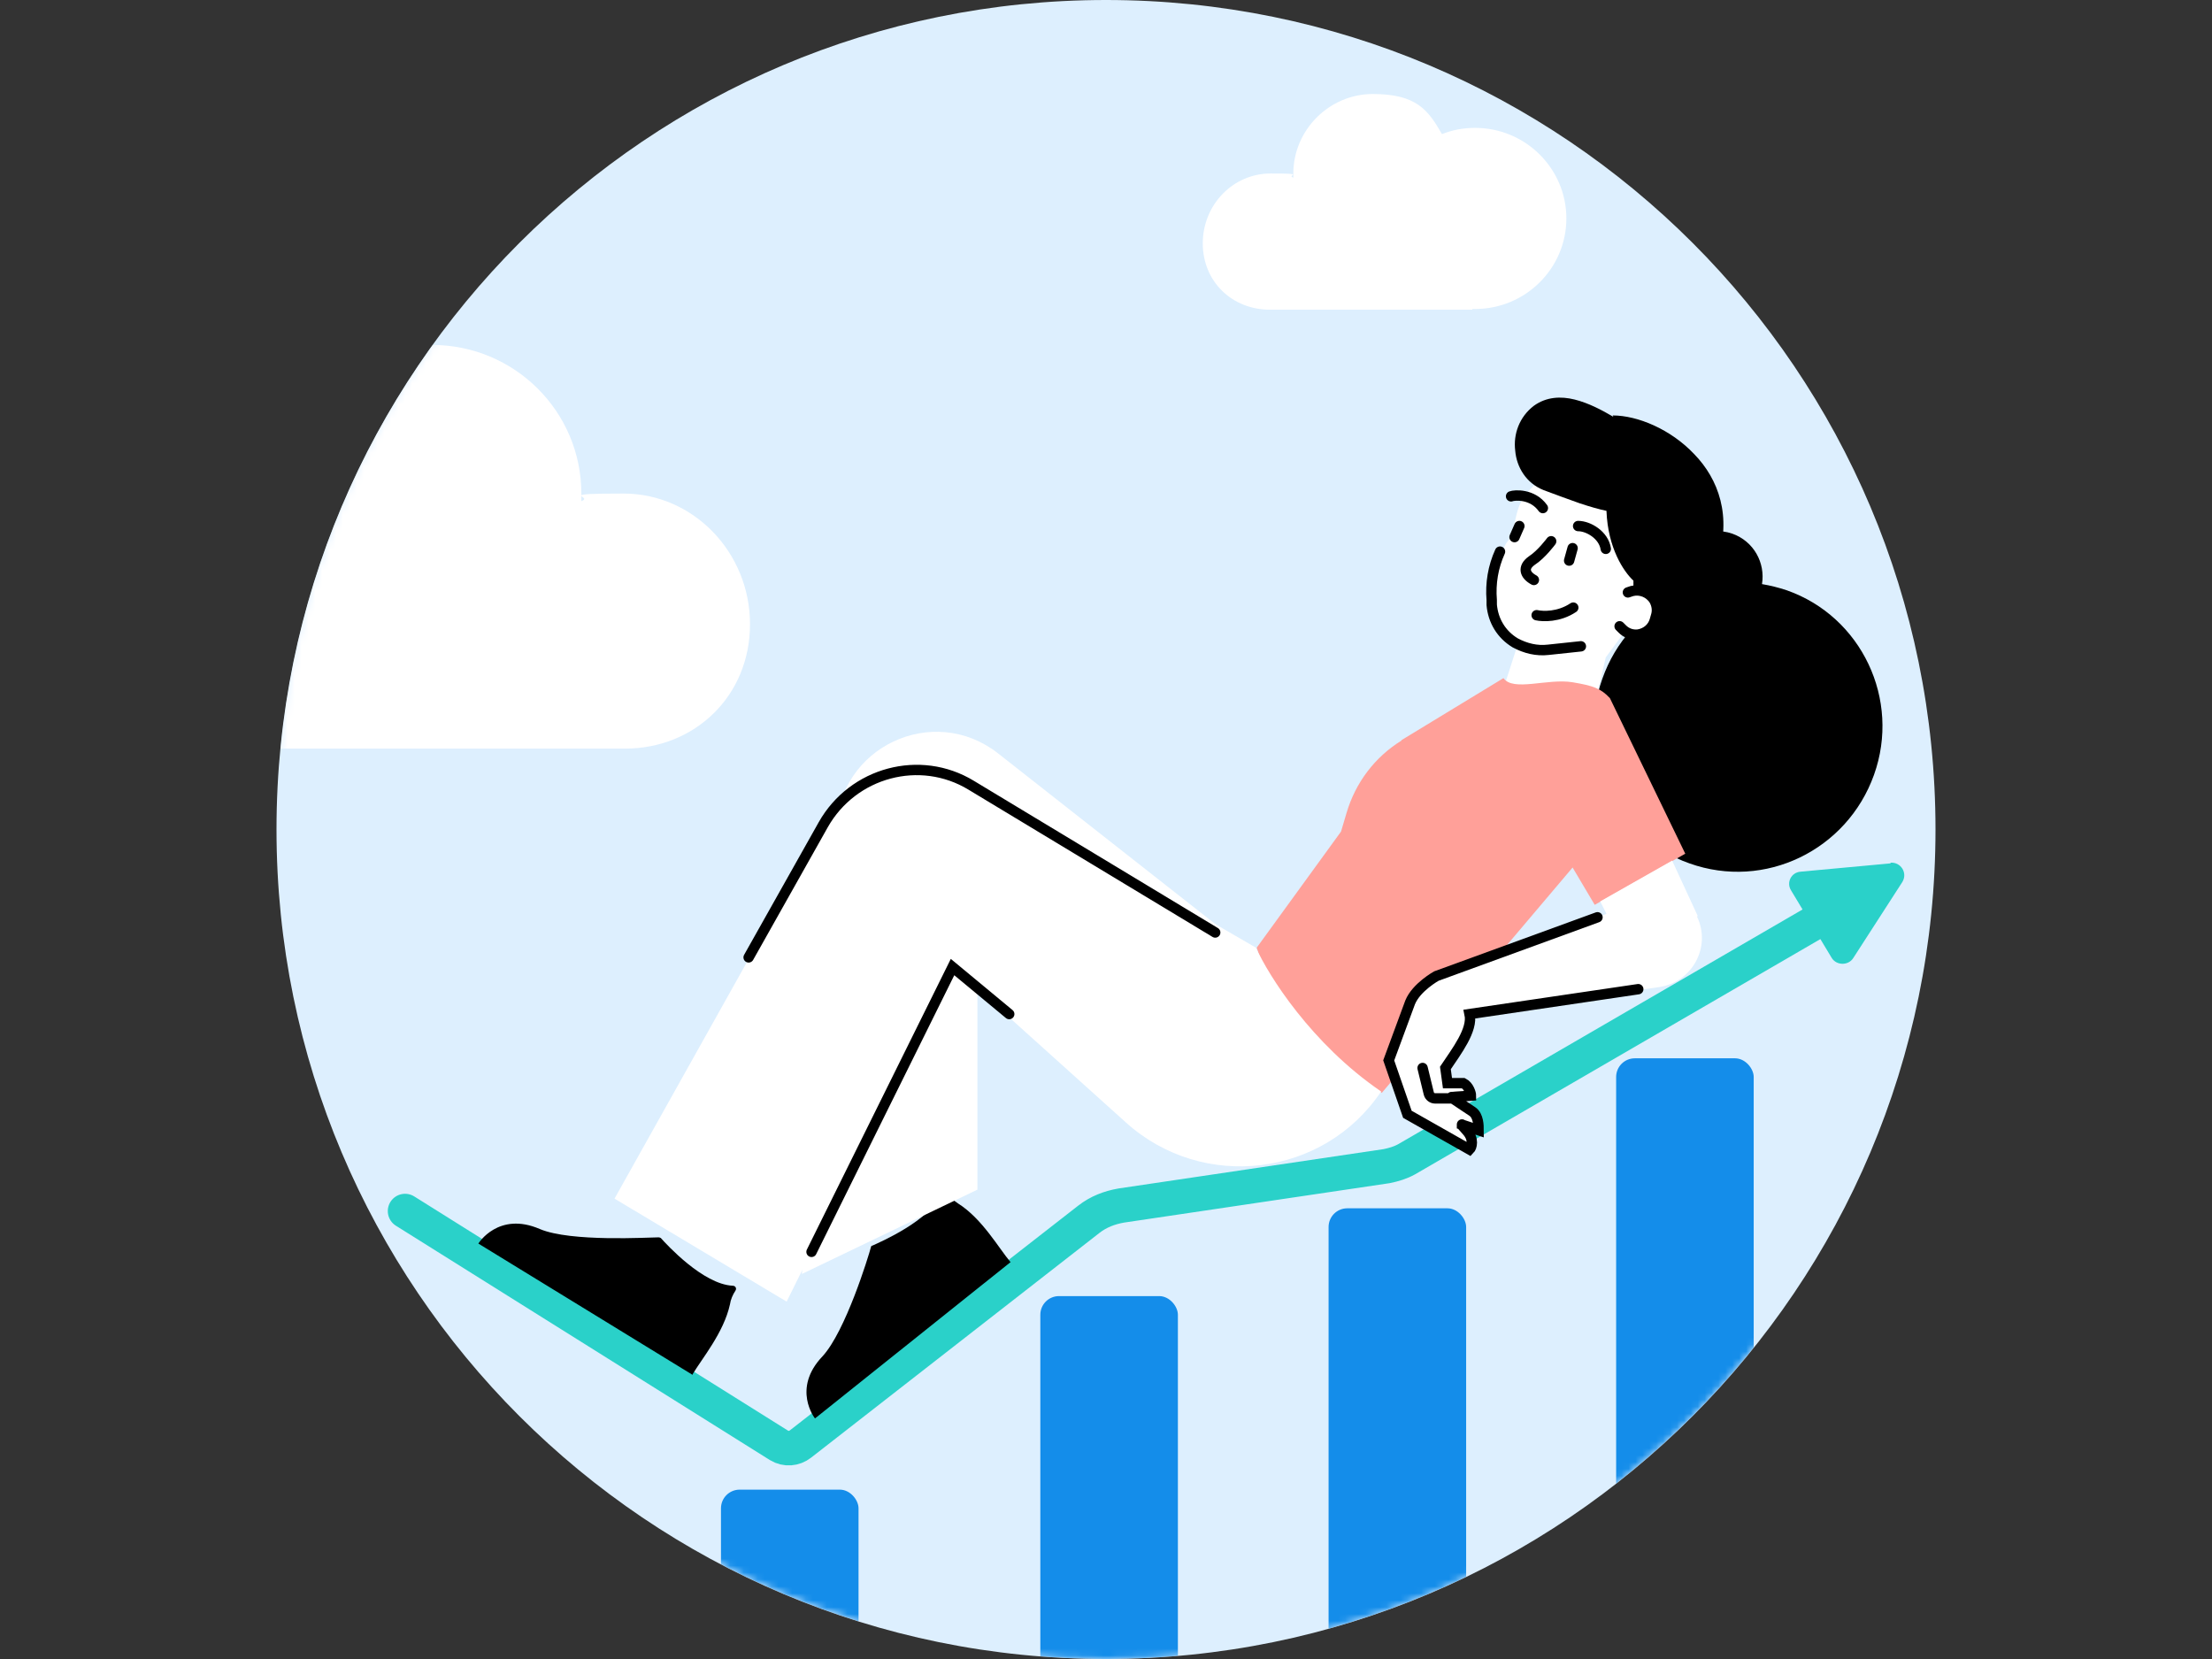
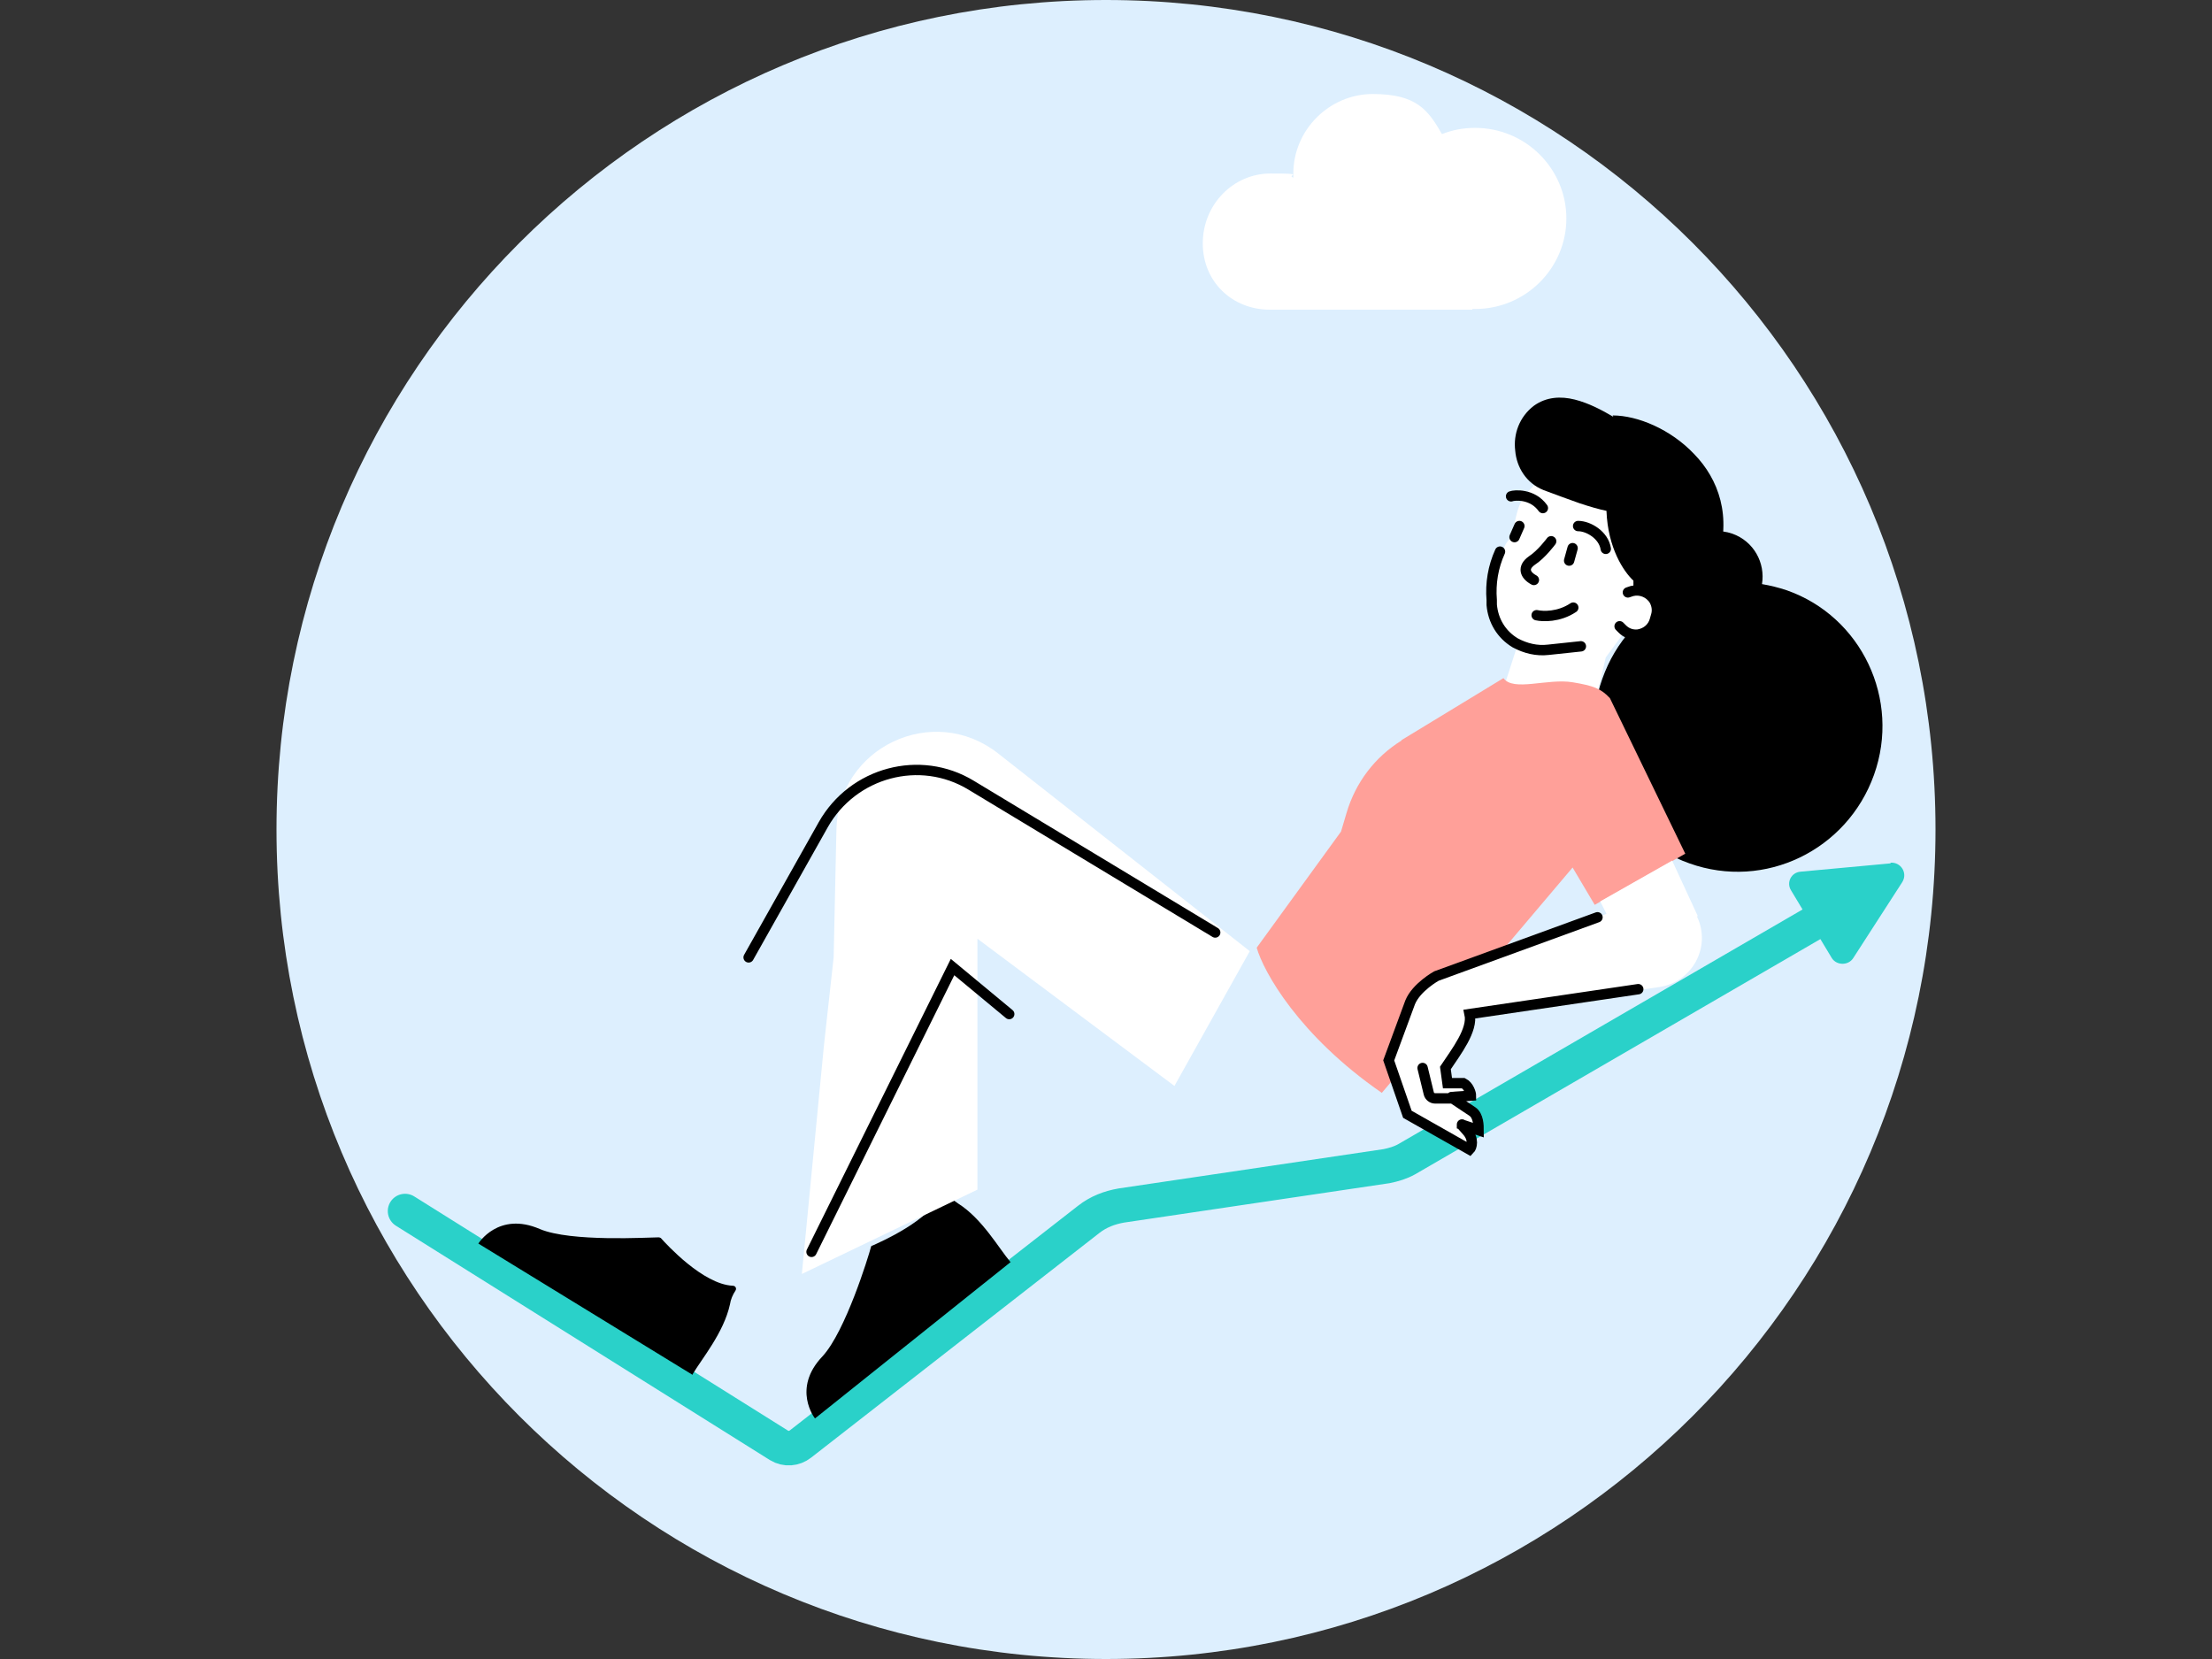
<svg xmlns="http://www.w3.org/2000/svg" id="Ebene_1" version="1.1" viewBox="0 0 320 240">
  <rect x="0" y="0" width="320" height="240" fill="#333333" stroke="none" />
  <defs>
    <style>
      .st0, .st1, .st2, .st3 {
        fill: none;
      }

      .st4 {
        mask: url(#mask);
      }

      .st5 {
        fill: #2ad1c9;
      }

      .st6 {
        fill: #148dea;
      }

      .st7 {
        fill: #ffa099;
      }

      .st8 {
        fill: #ddeffe;
      }

      .st9 {
        fill: #fff;
      }

      .st1 {
        stroke-linejoin: round;
      }

      .st1, .st2, .st3 {
        stroke-linecap: round;
      }

      .st1, .st3 {
        stroke: #000;
        stroke-width: 1.5px;
      }

      .st2 {
        stroke: #2ad1c9;
        stroke-width: 5px;
      }

      .st10 {
        clip-path: url(#clippath);
      }
    </style>
    <clipPath id="clippath">
      <path class="st0" d="M280,120c0,66.3-53.7,120-120,120s-120-53.7-120-120S93.7,0,160,0s120,53.7,120,120Z" />
    </clipPath>
    <mask id="mask" x="10.1" y="0" width="269.9" height="255.4" maskUnits="userSpaceOnUse">
      <g id="mask0_43_88">
-         <path class="st8" d="M280,120c0,66.3-53.7,120-120,120s-120-53.7-120-120S93.7,0,160,0s120,53.7,120,120Z" />
-       </g>
+         </g>
    </mask>
  </defs>
  <g class="st10">
    <path class="st8" d="M280,120c0,66.3-53.7,120-120,120s-120-53.7-120-120S93.7,0,160,0s120,53.7,120,120Z" />
    <path class="st2" d="M58.6,175.2l54.1,33.9c1,.6,2.2.5,3.1-.2l41.7-32.5c1.4-1.1,3-1.7,4.7-2l38.4-5.7c1-.2,2-.5,2.9-1l63.4-36.8" />
    <path d="M242.1,81.3c1.2-3.5,5-5.3,8.5-4.1,3.1,1.1,4.8,4.2,4.3,7.3,1.2.2,2.4.5,3.6.9,10.8,3.8,16.5,15.8,12.6,26.7-3.9,10.9-15.8,16.7-26.7,12.8-10.8-3.8-16.5-15.8-12.6-26.7,1.9-5.4,5.8-9.6,10.6-11.9-.7-1.5-.9-3.4-.3-5.1Z" />
    <path class="st9" d="M230.6,102.8c-8.6,3.4-11.6,4-11.7,2.9-.5-1-3.3-4.3-1.4-6.1l2.2-6.8c-1.6-.9-2.7-2.5-3-4.4l-.2-1.4c-.3-2.2,0-4.5.7-6.6.1-.3.2-.7.3-.9.4-1.3.8-1.1,1.2-2.2.5-1.5.3-1.6.9-3.6,1.1-3.6,6.4-7.6,12.4-5.7,4.6,1.5,10.3,6.6,8.3,12.8-1.2,3.8-1.9,5.9-1.9,5.9,1.2,0,2.3,2.4,1.2,3.7-1.4,1.8-3.9,1.7-4.5.9l-2.8,3.8-1.8,7.7Z" />
    <path d="M236.8,83.4c-1.3-1-3.9-4.5-3.9-10.3-2-.3-6.4-1.7-9.5-3-4.5-1.8-5.1-8.4-1.3-11.2,3.2-2.4,7.6-.2,11.1,1.8,5.8,0,15.4,5.4,15.6,14.8,0,1.7-.2,3.6-.9,5.6l-3,9.9,2.6,8.9c1,3.5,1.9,7.4-.5,10.1-.9,1-2.2,1.9-3.8,2.4l-9.5-8.9c-2.5-2.4-.9-4.6.8-7.6l1-4.2,2.5.5.7-.7c1.2-1.2,1.7-3.1,1.1-4.7l-2.9-1.6v-1.7Z" />
    <path d="M233.3,60.1c3.6,0,8.4,2,11.8,5.6,3.5,3.6,5.5,9,3.3,15.6l-3,9.8,2.5,8.8c.5,1.7,1,3.6,1.1,5.5,0,1.8-.3,3.7-1.7,5.2-1,1.1-2.4,2.1-4.1,2.5h-.3c0,0-9.7-9-9.7-9-.7-.6-1.1-1.3-1.4-2-.2-.7-.2-1.4,0-2.1.2-.7.5-1.4.8-2,.2-.4.5-.9.8-1.4.1-.2.3-.5.4-.7.1,0,.5.3,1,.5-.2.3-.3.5-.4.8h0c-.3.5-.5.9-.7,1.3-.3.7-.6,1.2-.7,1.8-.1.5-.1,1,0,1.5.1.5.5,1,1,1.5l9.2,8.7c1.3-.4,2.4-1.2,3.2-2.1,1.1-1.2,1.4-2.7,1.4-4.4,0-1.7-.5-3.5-1-5.2l-2.6-9.1,3.1-10.1h0c2.1-6.2.2-11.1-3-14.5-3.3-3.4-7.9-5.2-11.1-5.2h-.2s-.1,0-.1,0c-1.7-1-3.6-2-5.5-2.5-1.8-.5-3.5-.4-4.9.7-1.7,1.3-2.5,3.4-2.2,5.5.2,2,1.4,3.9,3.4,4.7,1.5.6,3.4,1.3,5.1,1.9,1.7.6,3.3,1,4.2,1.1h.5c0,0,0,.6,0,.6,0,5.6,2.6,9,3.7,9.9l.2.2-.2,2.5c-.2,0-.9,0-.9-.2v-1.8c-1.4-1.3-3.7-4.7-3.9-10.1-1-.2-2.4-.6-3.9-1.1-1.7-.6-3.6-1.3-5.2-1.9-2.5-1-3.9-3.3-4.1-5.7-.3-2.4.6-4.9,2.7-6.5,1.8-1.3,3.9-1.4,5.9-.9,2,.5,3.9,1.5,5.6,2.5Z" />
    <path class="st7" d="M202.7,107.1l14.8-9c1.4,2,6.4,0,10,.6,3,.5,4.1.9,5.4,2.3l10.9,22.5-13.1,7.4-3.2-5.4-27.6,32.6c-12-8.3-17.1-17.5-18.1-21l12.2-16.8.8-2.7c1.3-4.4,4.1-8.1,8-10.5Z" />
    <path class="st9" d="M245.6,132.5l-3.7-8-10.4,5.9.9,1.8-24,9.1-2.3,1.4-2.3,2.3-2.7,7.7,2.7,8.2,8.6,5c.4-.7,0-1.8-.9-2.7h2.3l-.9-2.3-3.2-1.8h2.7l-.5-1.8-2.7-.5-.9-2.3c2.2-1.4,3.6-5.7,4.1-7.7l27.6-4c4.8-.7,7.6-5.8,5.5-10.2Z" />
    <path class="st3" d="M231.1,132.7l-23.3,8.5s-2.9,1.6-3.8,3.8l-3.1,8.4,2.7,7.8,9,5.1c.3-.3.7-1.5-.4-2.7l-.7-.8c0,0,0-.2,0-.1l2.4.8c0-.6,0-2.1-.9-2.7l-3-2M237,143.1l-24.4,3.6c.5,2.3-1.9,5.4-3.5,7.8l.3,2.2h2.3c.8.4,1.1,1.5,1.1,1.8l-2.8.2M205.8,154.5l.9,3.7c.1.4.5.7.9.7h2.3" />
    <path d="M100.2,198.8c1.3-2.2,4.5-6,5.4-10.1.1-.7.4-1.4.8-2,.2-.3,0-.7-.4-.7-4.3-.2-9.6-6-10.4-6.9,0,0-.2-.1-.3-.1-1.5,0-12.7.7-17.2-1.2-6-2.6-8.9,2.1-8.9,2.1l31,19Z" />
    <path d="M146.2,182.6c-1.7-2-4.1-6.3-7.6-8.5-.6-.4-1.2-.9-1.6-1.5-.2-.3-.6-.2-.8.1-1.7,3.9-8.9,7-10,7.5-.1,0-.2.1-.2.2-.4,1.5-3.7,12.2-7,15.8-4.5,4.7-1.1,9-1.1,9l28.4-22.7Z" />
    <path class="st9" d="M141.4,172.1l-25.4,12.2,3.2-33.1,1.4-12.7.4-18.4c.2-12,14-18.5,23.4-11.1l36.4,28.6-10.9,19.5-28.5-21.3v36.2Z" />
-     <path class="st9" d="M119.3,119.1l-30.4,54.3,24.9,14.9,24-48.5,25.1,22.6c11.1,10,28.6,7.9,36.9-4.5-10.1-6.9-16.3-16.8-18.1-20.8l-41.3-23.9c-7.4-4.3-16.9-1.7-21.1,5.8Z" />
    <path class="st3" d="M175.8,134.9l-35.3-21.3c-7.4-4.5-17.1-1.9-21.4,5.7l-10.8,19.2M117.4,181.1l20.4-41.2,8.2,6.8" />
    <path class="st9" d="M213,44.8h-29.3c-5.4,0-9.7-4-9.7-9.6s4.4-10.1,9.8-10.1,2.2.2,3.3.6c0-.2,0-.4,0-.6,0-6.3,5.2-11.5,11.5-11.5s8,2.3,10,5.8c1.5-.6,3.1-.9,4.8-.9,7.3,0,13.2,5.9,13.2,13.1s-5.9,13.1-13.2,13.1h-.4Z" />
    <path class="st1" d="M228.7,93.5l-4.7.5c-1.7.2-3.3-.2-4.8-1-2-1.2-3.2-3.2-3.4-5.5v-.7c-.2-2.4.2-4.8,1.2-7" />
    <path class="st1" d="M224.4,78.3s-1.4,1.9-2.8,2.8c-1.4,1-1,2.1.3,2.8M223.2,73.5c-1.5-2.1-4.1-1.9-4.6-1.7M232.3,79.4c-.3-2-2.5-3.3-4-3.3M219.8,76.1l-.7,1.6M227.5,79.3l-.5,1.8M222.3,89c.9.2,3.2.3,5.3-1.1" />
    <path class="st1" d="M235.5,85.7l.6-.2c1.2-.3,2.5.2,3.2,1.3.4.7.5,1.5.3,2.2l-.2.7c-.3,1.1-1.2,1.9-2.4,2.1-.9.1-1.7-.2-2.3-.8l-.4-.4" />
    <path class="st5" d="M273.5,124.8c1.5-.1,2.5,1.5,1.7,2.8l-7.1,11c-.7,1.1-2.4,1.1-3.1,0l-5.9-9.8c-.7-1.1,0-2.6,1.4-2.7l13-1.2Z" />
    <g class="st4">
      <g>
        <path class="st9" d="M35.5,108.3h54.9c10.1,0,18.1-7.6,18.1-18s-8.2-18.9-18.3-18.9-4.2.4-6.1,1.1c0-.4,0-.7,0-1.1,0-11.9-9.7-21.5-21.6-21.5s-15.1,4.4-18.8,10.9c-2.8-1.1-5.8-1.7-9-1.7-13.6,0-24.7,11-24.7,24.6s11,24.6,24.7,24.6h.7Z" />
        <rect class="st6" x="150.5" y="187.5" width="19.9" height="59.8" rx="2.7" ry="2.7" />
        <rect class="st6" x="192.2" y="174.8" width="19.9" height="70.6" rx="2.7" ry="2.7" />
        <rect class="st6" x="233.8" y="153.1" width="19.9" height="102.3" rx="2.7" ry="2.7" />
        <rect class="st6" x="104.3" y="215.5" width="19.9" height="27.2" rx="2.7" ry="2.7" />
      </g>
    </g>
  </g>
</svg>